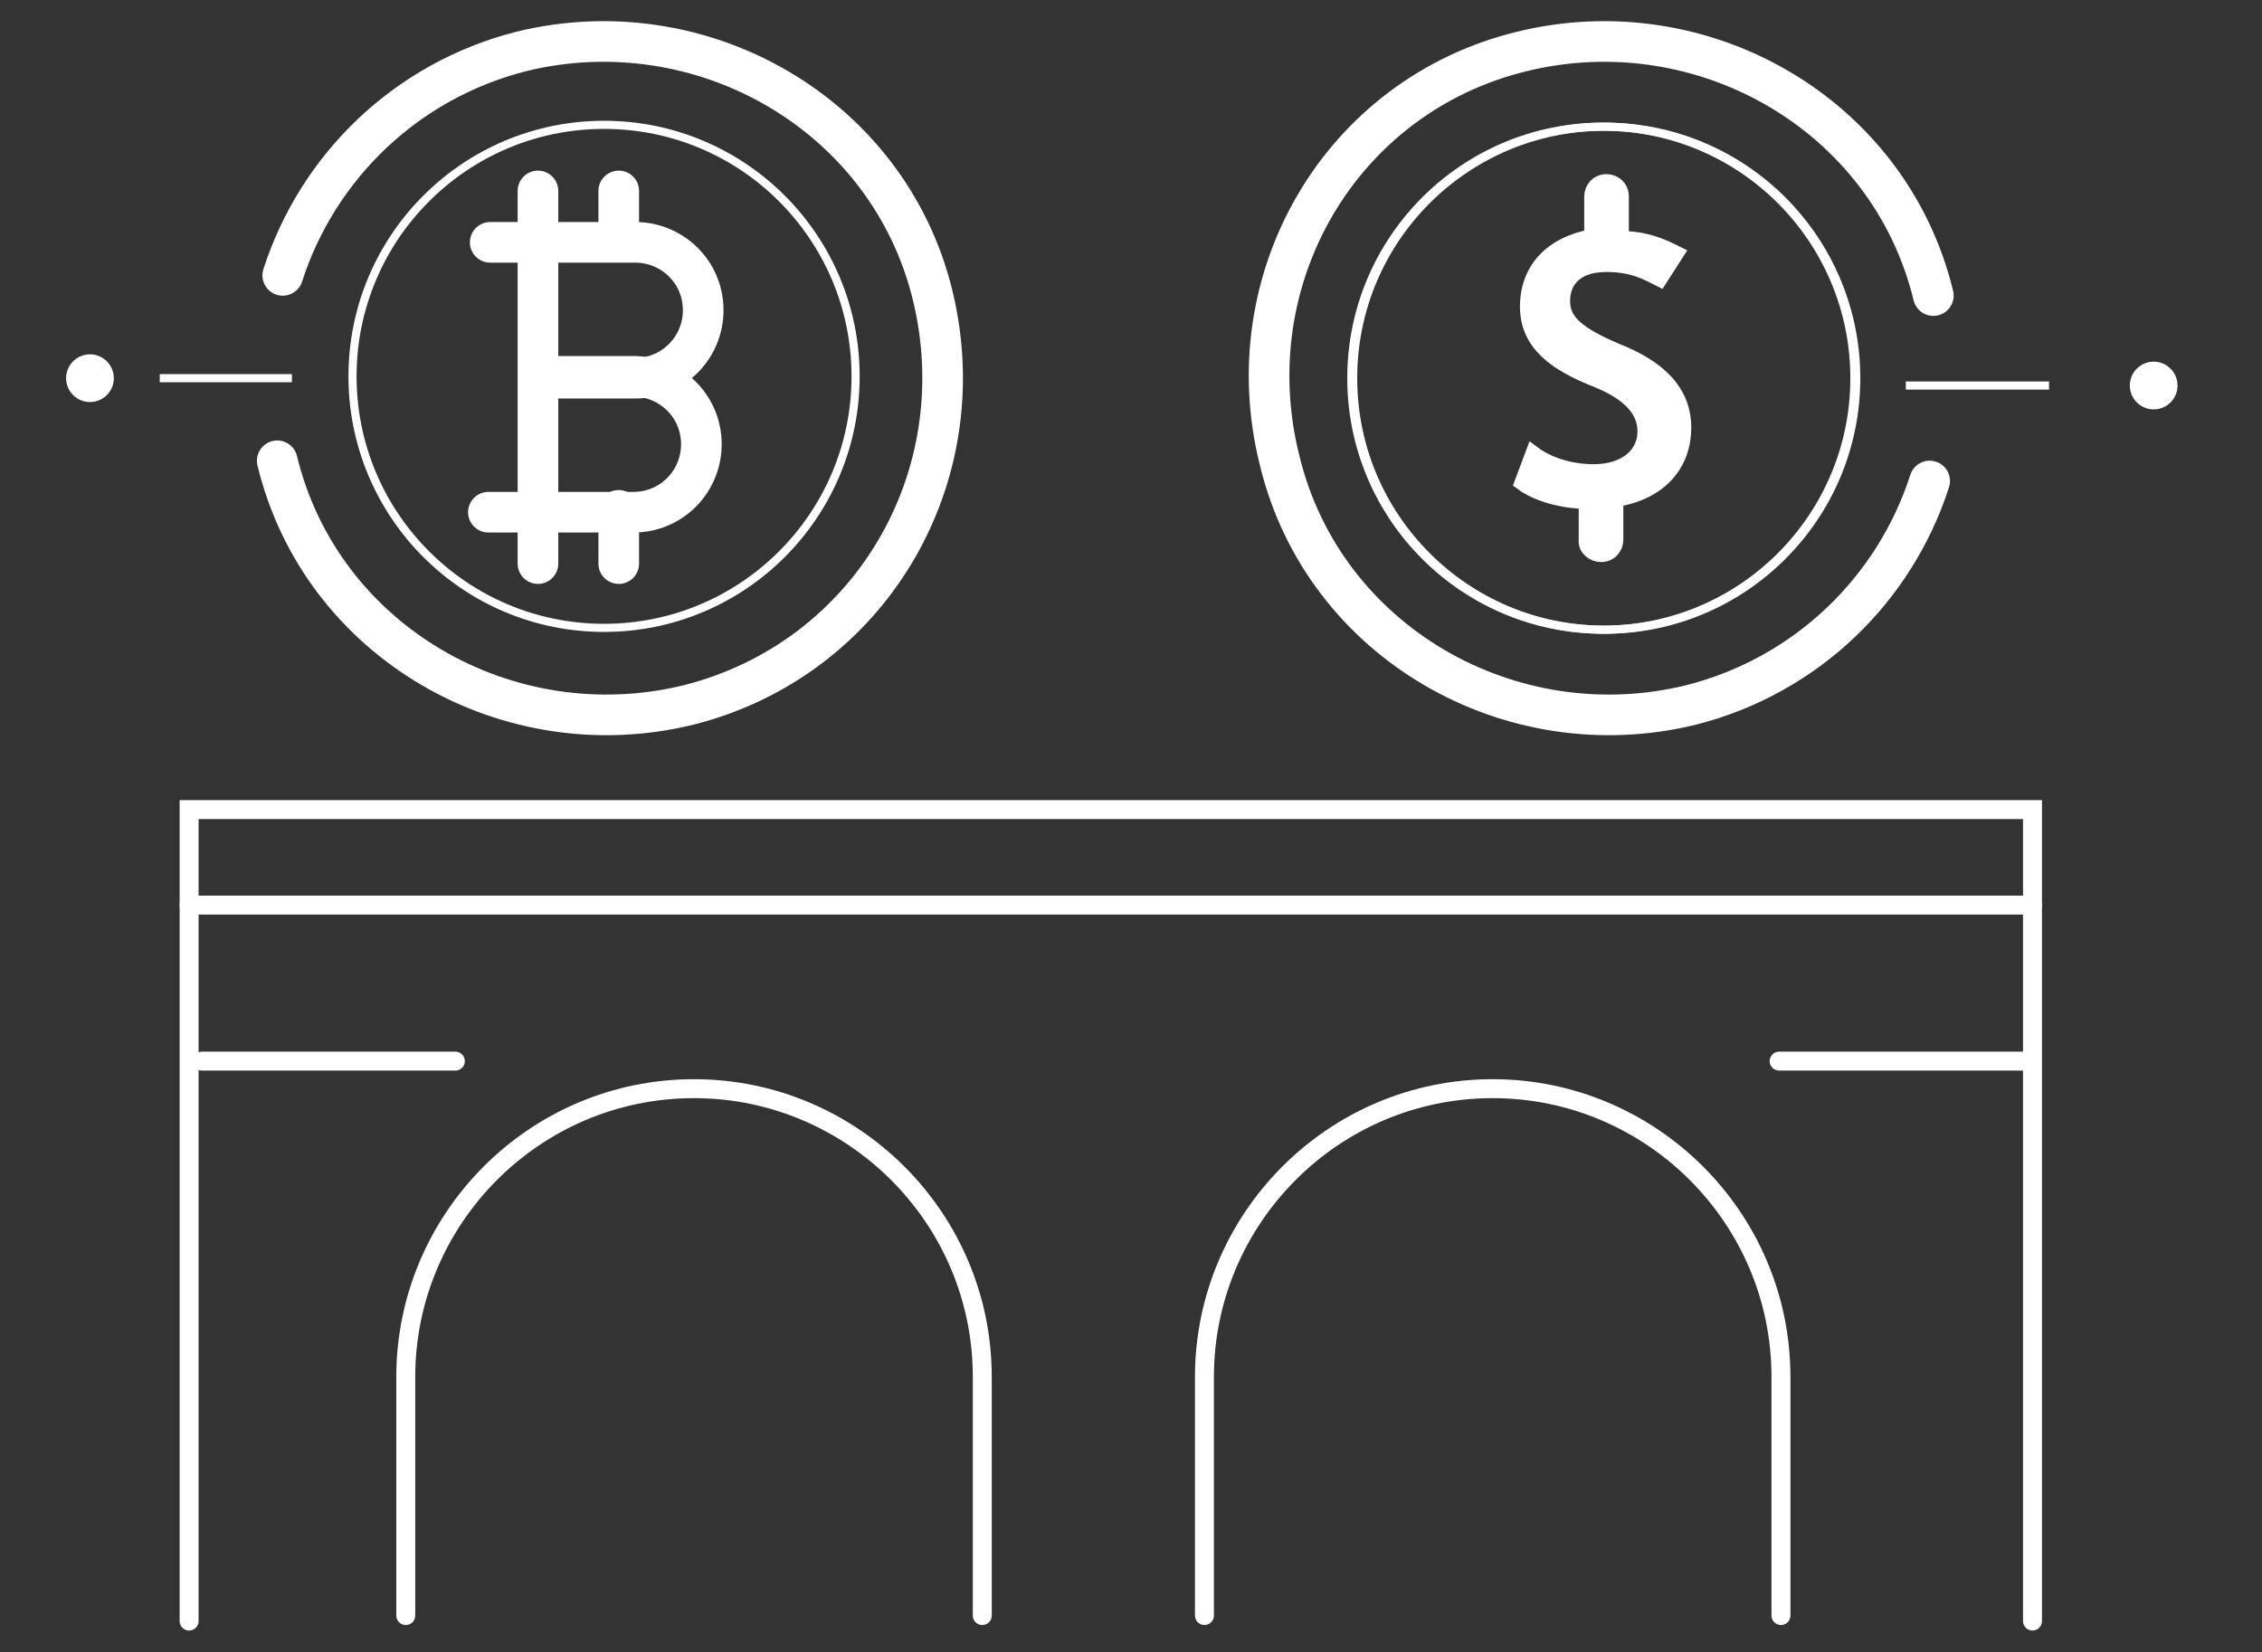
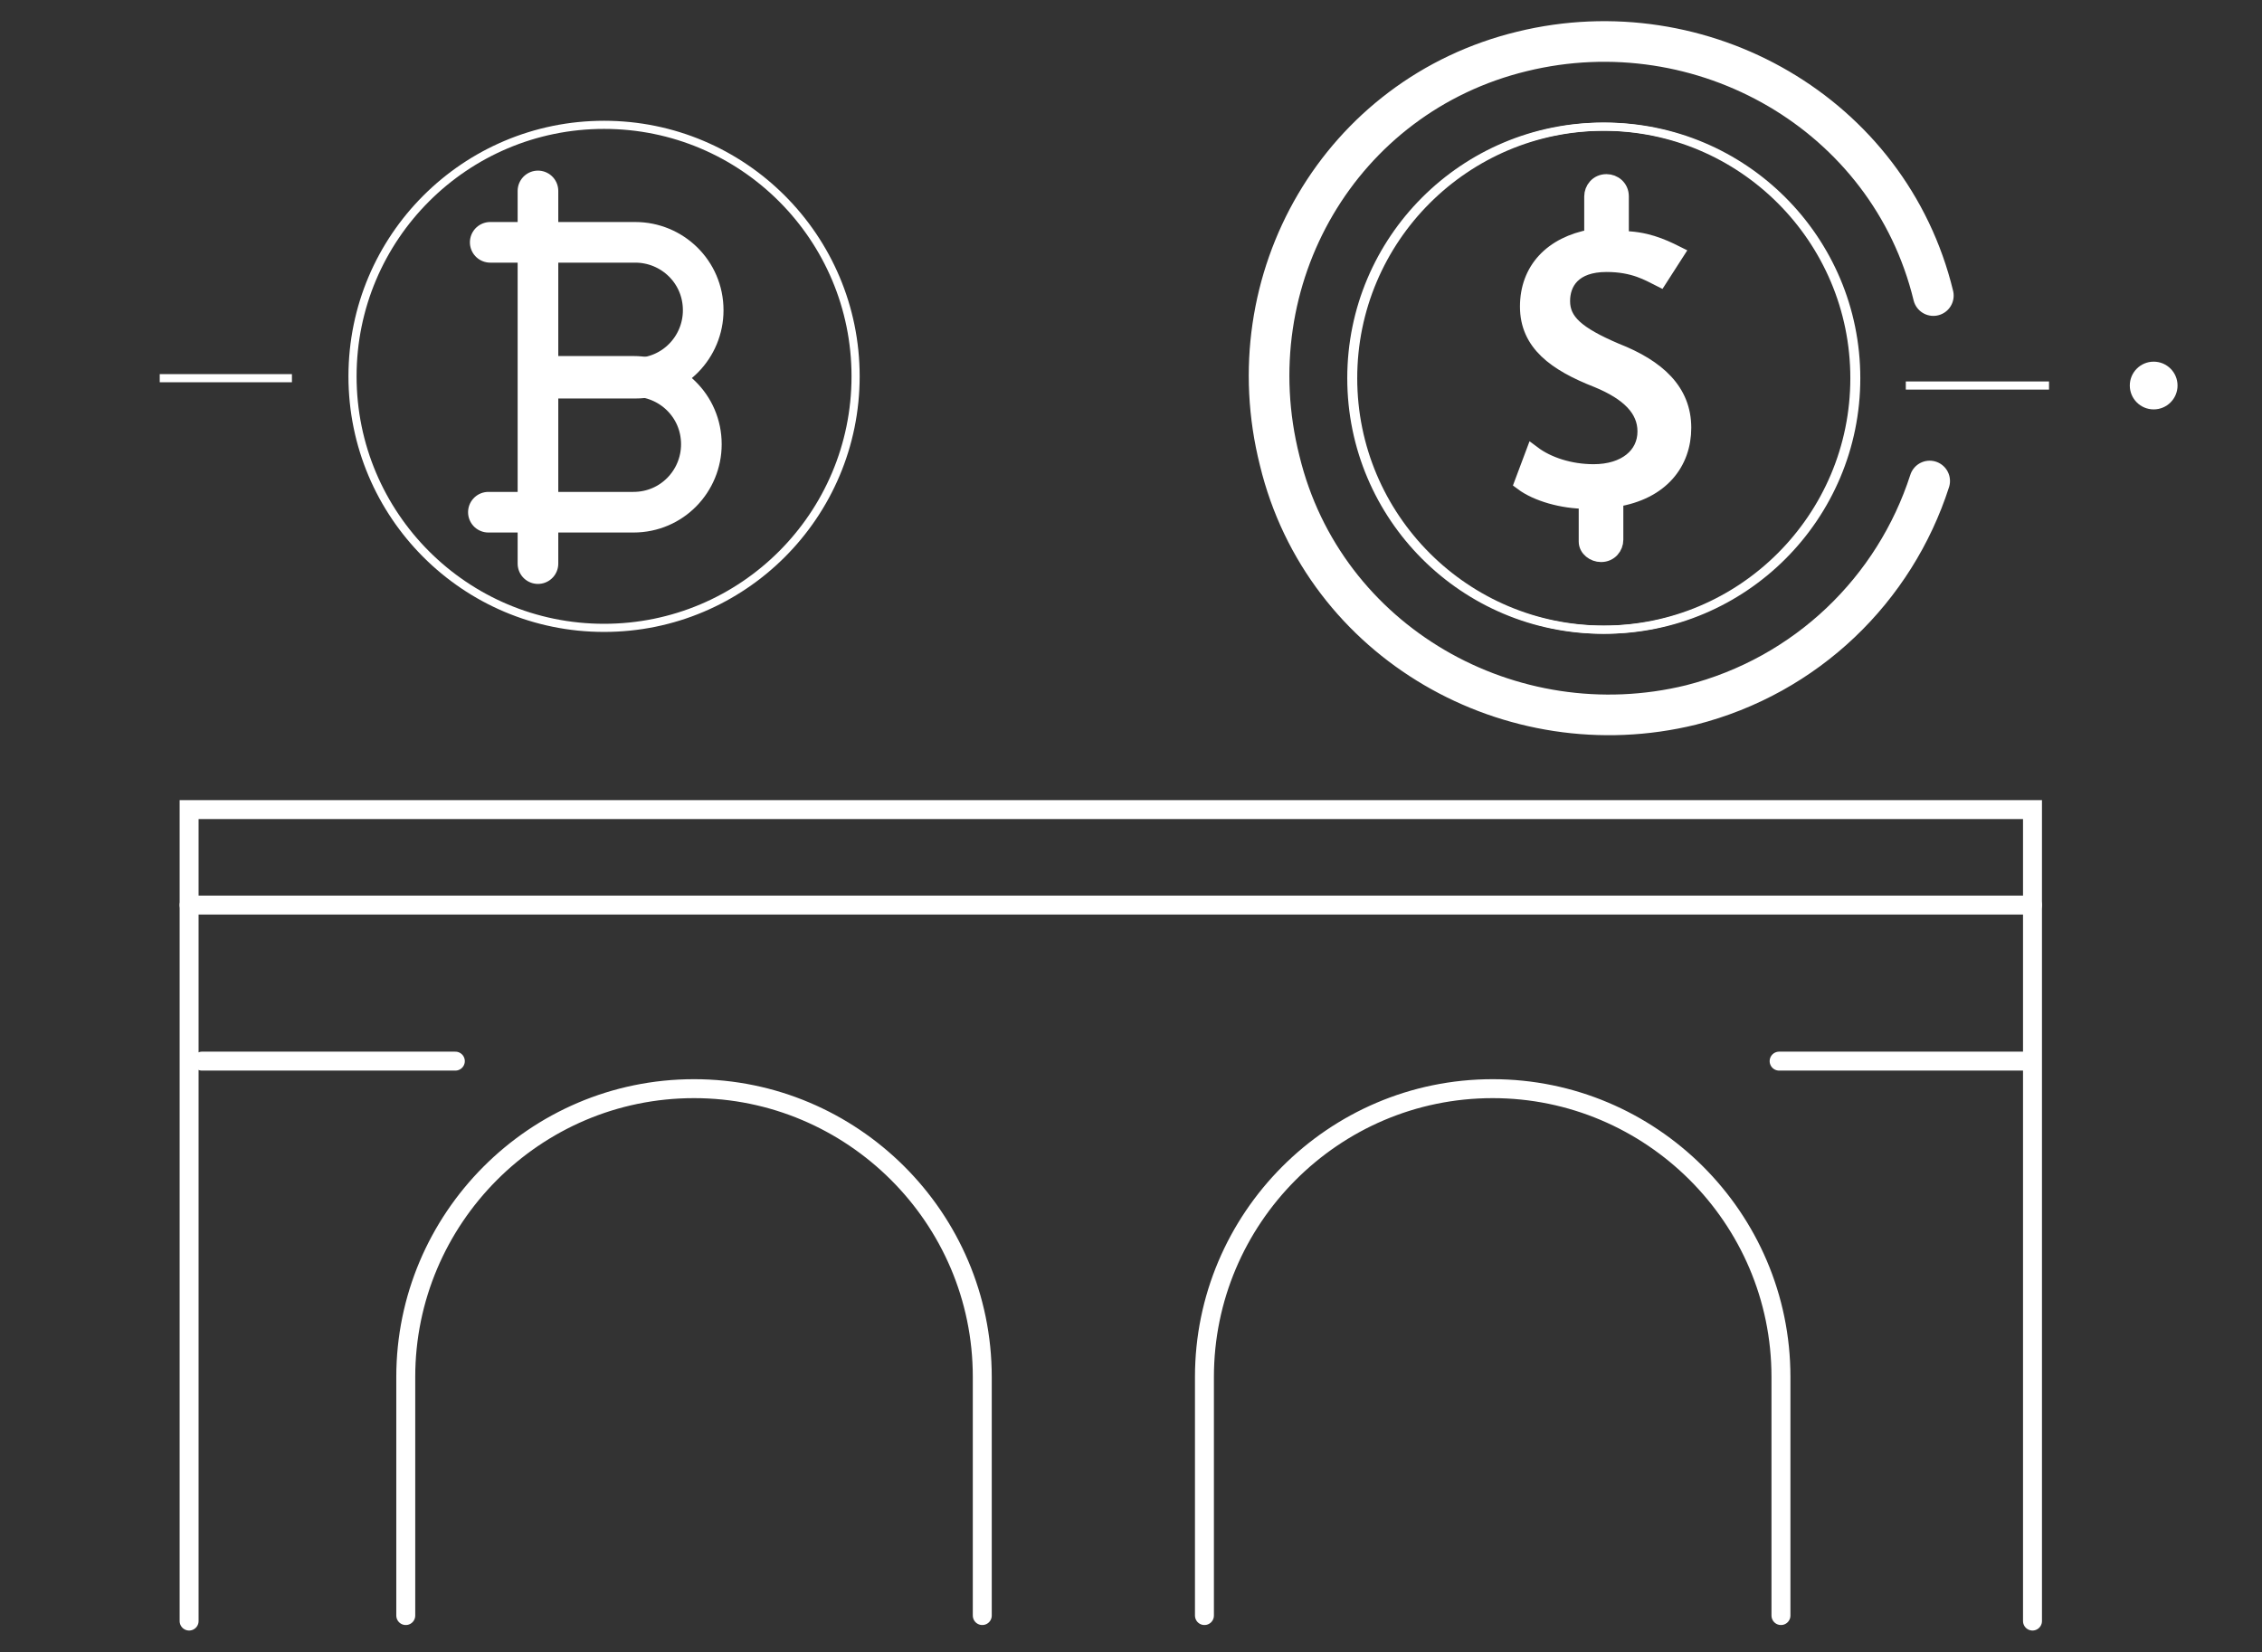
<svg xmlns="http://www.w3.org/2000/svg" version="1.1" id="Layer_1" x="0px" y="0px" viewBox="0 0 123.2 90" style="enable-background:new 0 0 123.2 90;" xml:space="preserve">
  <rect x="0" y="0" width="123.2" height="90" fill="#333333" stroke="none" />
  <style type="text/css">
	.st0{fill:none;stroke:#FFFFFF;stroke-width:1.032;stroke-linecap:round;stroke-miterlimit:10;}
	.st1{fill:none;stroke:#FFFFFF;stroke-width:0.443;stroke-miterlimit:10;}
	.st2{fill:#FFFFFF;stroke:#FFFFFF;stroke-width:0.83;stroke-miterlimit:10;}
	.st3{fill:none;stroke:#FFFFFF;stroke-width:2.213;stroke-linecap:round;stroke-linejoin:round;stroke-miterlimit:10;}
	.st4{fill:#FFFFFF;}
</style>
  <g>
    <polyline class="st0" points="10.3,88.3 10.3,44.1 110.7,44.1 110.7,88.3  " />
    <path class="st0" d="M22.1,88V75c0-8.6,7-15.7,15.7-15.7l0,0c8.6,0,15.7,7,15.7,15.7V88" />
    <path class="st0" d="M65.6,88V75c0-8.6,7-15.7,15.7-15.7l0,0c8.6,0,15.7,7,15.7,15.7V88" />
    <line class="st0" x1="10.3" y1="49.3" x2="110.7" y2="49.3" />
    <line class="st0" x1="11" y1="57.8" x2="24.8" y2="57.8" />
    <line class="st0" x1="96.9" y1="57.8" x2="110.6" y2="57.8" />
    <circle id="XMLID_34_" class="st1" cx="87.3" cy="20.6" r="13.7" />
    <g>
      <path class="st2" d="M86.4,29.5v-2.2c-1.3,0-2.7-0.4-3.5-1l0.6-1.6c0.8,0.6,2,1,3.3,1c1.7,0,2.8-0.9,2.8-2.2    c0-1.2-0.9-2.1-2.6-2.8c-2.3-0.9-3.8-2-3.8-4s1.3-3.4,3.5-3.8v-2.2c0-0.4,0.3-0.8,0.8-0.8l0,0c0.4,0,0.8,0.3,0.8,0.8V13    c1.3,0,2.2,0.4,3,0.8l-0.9,1.4c-0.6-0.3-1.4-0.8-2.9-0.8c-1.8,0-2.4,1-2.4,2c0,1.1,0.8,1.8,2.9,2.7c2.3,0.9,3.7,2.2,3.7,4.2    c0,1.9-1.2,3.5-3.7,3.9v2.2c0,0.4-0.3,0.8-0.8,0.8l0,0C86.8,30.2,86.4,29.9,86.4,29.5z" />
    </g>
    <g>
      <circle id="XMLID_2_" class="st1" cx="32.9" cy="20.5" r="13.7" />
-       <path id="XMLID_1_" class="st3" d="M15.4,15c1.9-5.9,6.7-10.6,13-12.2c9.8-2.4,20,3.4,22.4,13.3s-3.4,19.8-13.3,22.3    c-9.8,2.4-20-3.4-22.4-13.3" />
      <g id="XMLID_38_">
-         <line id="XMLID_46_" class="st3" x1="33.7" y1="27.8" x2="33.7" y2="30.7" />
-         <line id="XMLID_44_" class="st3" x1="33.7" y1="10.4" x2="33.7" y2="12.8" />
        <g id="XMLID_40_">
          <line id="XMLID_43_" class="st3" x1="29.3" y1="10.4" x2="29.3" y2="30.7" />
          <path id="XMLID_42_" class="st3" d="M26.7,13.2h7.9c2,0,3.7,1.6,3.7,3.7l0,0c0,2-1.6,3.7-3.7,3.7h-4.2" />
          <path id="XMLID_41_" class="st3" d="M30.3,20.5h4.2c2,0,3.7,1.6,3.7,3.7l0,0c0,2-1.6,3.7-3.7,3.7h-7.9" />
        </g>
      </g>
-       <circle class="st4" cx="4.9" cy="20.6" r="1.3" />
      <g>
        <g>
          <line class="st1" x1="8.7" y1="20.6" x2="15.9" y2="20.6" />
        </g>
      </g>
    </g>
    <circle id="XMLID_36_" class="st1" cx="87.4" cy="20.6" r="13.7" />
    <path id="XMLID_35_" class="st3" d="M105.1,26.2c-1.9,5.9-6.7,10.6-13,12.2c-9.8,2.4-20-3.4-22.4-13.3C67.2,15.2,73,5.2,82.9,2.8   c9.8-2.4,20,3.4,22.4,13.3" />
    <circle class="st4" cx="117.3" cy="21" r="1.3" />
    <g>
      <g>
        <line class="st1" x1="111.6" y1="21" x2="103.8" y2="21" />
      </g>
    </g>
  </g>
</svg>